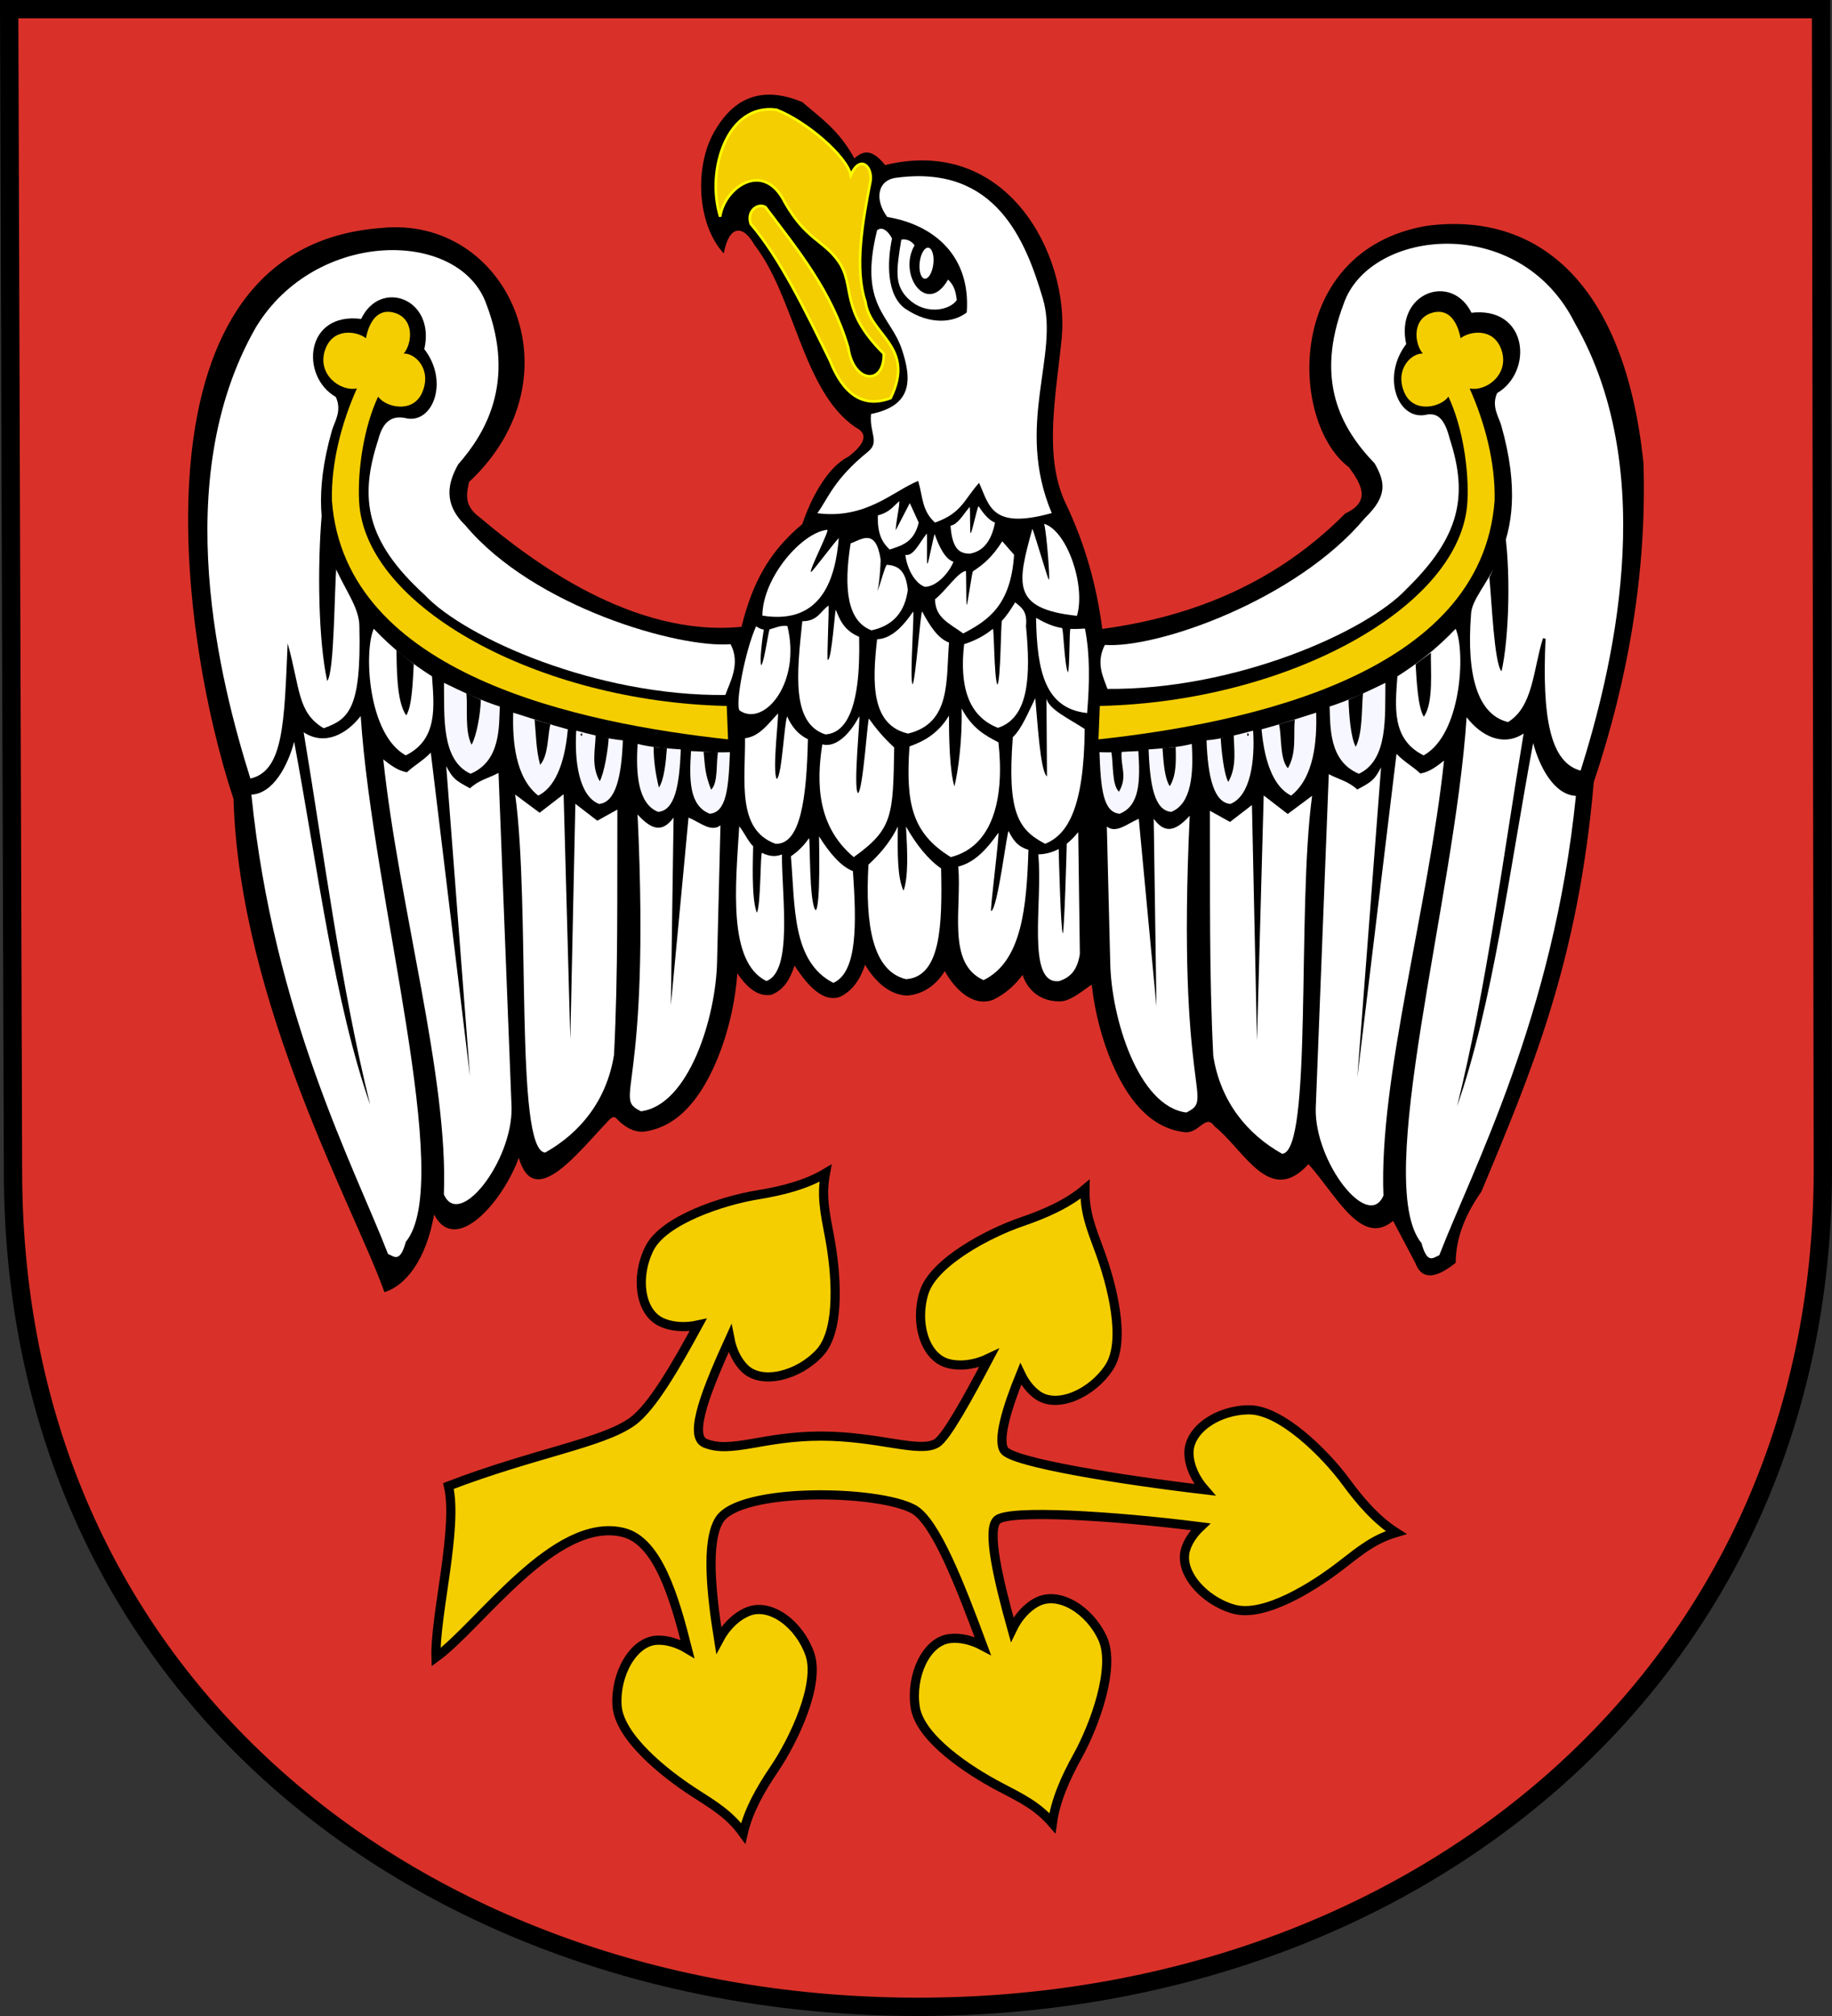
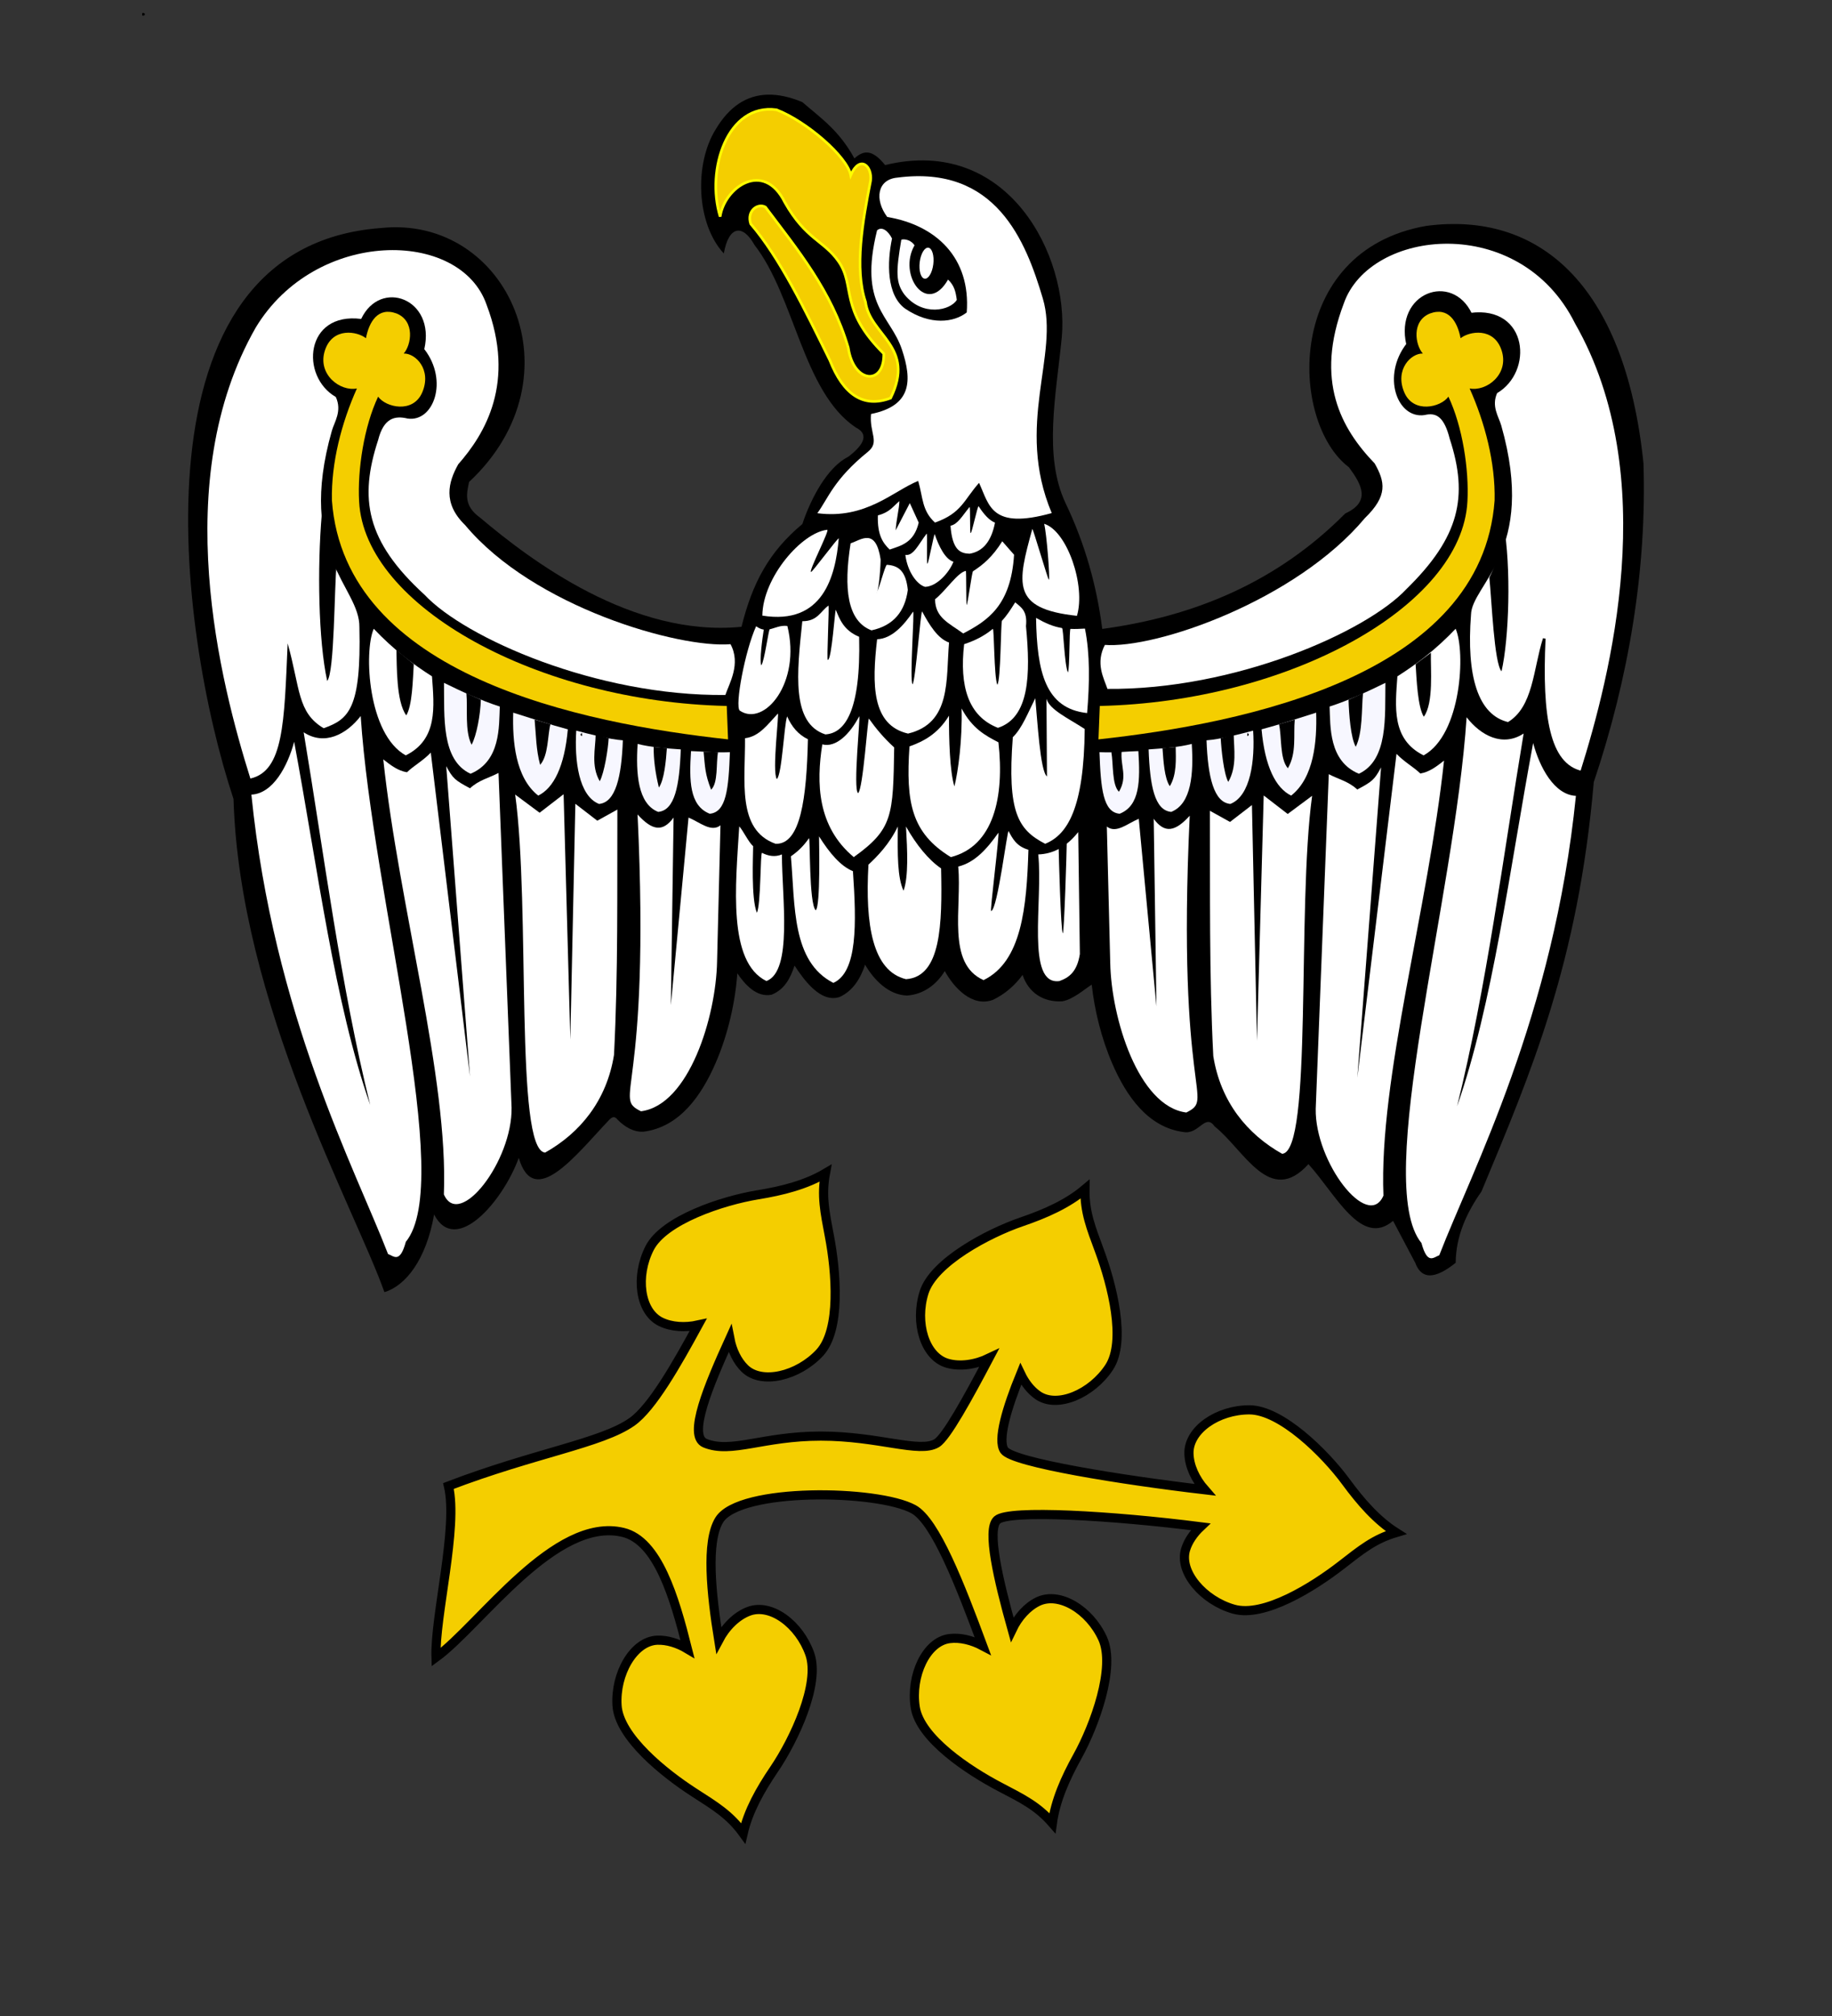
<svg xmlns="http://www.w3.org/2000/svg" version="1.0" width="750" height="825" id="svg2">
  <rect width="100%" height="100%" fill="#333333" stroke="none" />
  <defs id="defs4" />
  <g transform="translate(4.94,-5.184)" id="layer1">
-     <path d="M -1.19,8.934 L 0.381,484.314 C 0.381,698.952 172.905,826.434 370.846,826.434 C 575.239,826.434 741.31,689.972 741.31,484.314 L 740.574,8.934 L -1.19,8.934 z " style="fill:#d93129;fill-opacity:1;stroke:black;stroke-width:7.5;stroke-miterlimit:4;stroke-dasharray:none;stroke-opacity:1" id="path18744" />
    <path d="M 53.267,11.033 C 53.76,11.033 54.252,11.033 53.267,11.033 z " style="fill:none;fill-opacity:0.75;fill-rule:evenodd;stroke:black;stroke-width:1.068px;stroke-linecap:butt;stroke-linejoin:miter;stroke-opacity:1" id="path1312" />
    <g transform="translate(-47.234,5.184)" id="g4258">
      <path d="M 339.158,92.424 C 338.665,92.424 338.173,92.424 339.158,92.424 z " style="fill:none;fill-opacity:0.75;fill-rule:evenodd;stroke:black;stroke-width:1.068px;stroke-linecap:butt;stroke-linejoin:miter;stroke-opacity:1" id="path2189" />
      <a transform="matrix(1,0,0,1.14,796.491,-4.182)" style="fill:none;fill-opacity:1" id="a2345">
        <path d="M 312,44.094 C 303.601,44.307 296.424,48.746 290.75,58.281 C 281.869,72.563 282.836,96.972 294.062,109.094 C 296.116,97.625 301.821,97.021 306.594,105.562 C 323.17,126.904 326.385,165.659 348.031,180.281 C 353.155,182.82 352.172,186.83 345.031,192.312 C 336.451,196.546 329.683,209.437 326.219,219.844 C 312.633,231.172 305.803,243.832 301.312,261.906 C 256.773,266.315 215.038,234.751 194.312,217.25 C 187.531,212.382 188.733,207.493 189.781,202.625 C 235.99,159.458 205.543,93.153 153.625,98.688 C 49.77,106.457 70.523,263.638 93.344,332.375 C 95.846,416.135 143.027,500.016 155.125,534.25 C 163.89,531.596 172.23,520.873 175.469,502.469 C 184.26,519.448 203.594,497.223 210.125,479.281 C 216.415,500.685 233.62,477.953 247.062,463.812 C 248.394,462.412 249.388,462.103 250.625,463.688 C 253.441,466.535 257.103,468.819 261.219,468.562 C 275.952,466.681 284.935,453.808 290.75,440.375 C 295.86,428.57 298.791,415.305 299.594,403.75 C 302.82,408.432 307.494,413.698 313.625,412.5 C 318.995,410.342 321.278,405.736 323.031,400.594 C 326.698,406.116 333.621,416.108 341.531,413.406 C 347.051,410.851 350.053,405.738 351.906,400.219 C 355.51,406.396 361.482,412.619 369.125,412.844 C 375.864,412.322 381.11,408.392 384.531,402.812 C 388.275,409.685 395.822,417.809 404.344,414.562 C 409.358,412.128 413.296,408.589 416.375,404.406 C 418.847,411.769 425.001,415.661 432.625,415.188 C 437.083,414.47 441.933,410.074 444.688,408.375 C 445.836,418.849 448.633,430.372 453.125,440.75 C 458.918,454.133 467.839,466.863 482.375,468.719 C 488.607,469.778 491.183,460.908 494.969,466.375 C 507.167,476.065 517.534,499.38 533.406,481.844 C 544.596,494.153 555.012,516.091 568.062,505.062 L 577.125,522.219 C 579.637,529.092 585.147,529.092 593.688,522.219 C 593.797,511.187 598.135,501.781 604.25,493.031 C 624.685,444.017 643.832,399.3 650.219,325.5 C 664.543,282.829 671.989,238.436 670.562,194.906 C 662.891,120.802 627.037,91.777 581.625,97.812 C 523.387,108.02 525.543,178.184 550,196.625 C 555.257,203.746 559.031,210.665 548.469,215.531 C 520.685,243.534 486.821,257.665 449,262.781 C 446.785,245.598 442.176,228.401 433.938,211.219 C 424.852,191.857 430.106,167.045 432.438,143.344 C 435.417,110.12 410.458,60.682 360.094,72.906 C 355.023,66.644 351.542,66.56 347.531,70.188 C 341.191,58.658 333.998,53.87 326.188,47.125 C 321.144,45.035 316.4,43.982 312,44.094 z " transform="matrix(1,0,0,0.877,-751.945,-1.021)" style="fill:black;fill-opacity:1;fill-rule:evenodd;stroke:none;stroke-width:1px;stroke-linecap:butt;stroke-linejoin:miter;stroke-opacity:1" id="path2339" />
      </a>
      <path d="M 337.111,88.653 C 331.236,69.399 340.114,42.179 360.164,44.913 C 372.367,49.588 389.176,64.102 390.575,71.686 C 394.235,63.224 399.473,67.805 398.687,74.012 C 395.48,90.375 391.991,109.815 396.621,123.553 C 398.377,137.271 417.305,141.799 406.9,162.919 C 395.742,167.108 387.591,161.503 382.033,147.454 C 371.738,126.529 361.482,105.431 349.63,91.61 C 347.855,86.237 352.624,82.969 355.658,84.737 C 368.733,102.157 382.647,118.74 389.568,142.299 C 391.717,156.99 404.356,157.869 404.106,144.742 C 385.734,126.531 392.613,117.154 385.635,107.057 C 379.678,98.437 372.189,98.014 363.607,82.837 C 354.878,65.239 338.845,76.773 337.111,88.653 z " style="fill:#f4ce00;fill-opacity:1;fill-rule:evenodd;stroke:yellow;stroke-width:1.068px;stroke-linecap:butt;stroke-linejoin:miter;stroke-opacity:1" id="path2348" />
      <path d="M 469.202,122.107 C 462.257,98.698 450.043,67.428 409.709,72.683 C 401.364,73.402 400.241,81.719 405.515,88.79 C 425.596,92.151 439.744,105.546 438.064,127.858 C 432.844,131.983 423.162,133.261 412.888,126.332 C 405.187,120.786 405.426,107.345 407.474,97.616 C 406.124,94.869 403.514,92.376 401.353,94.265 C 393.728,125.166 406.772,128.815 411.513,142.993 C 415.755,155.682 415.636,166.033 398.883,169.422 C 398.142,177.296 402.613,180.842 397.567,184.922 C 383.594,196.221 381.322,204.003 376.898,210.019 C 396.891,212.638 408.111,200.815 418.194,196.813 C 420.193,203.625 419.655,208.922 425.064,213.853 C 436.034,209.963 436.817,204.67 443.106,197.602 C 447.352,206.713 447.943,216.905 472.862,209.962 C 457.695,173.886 476.141,145.2 469.202,122.107 z " style="fill:white;fill-opacity:1;fill-rule:evenodd;stroke:none;stroke-width:1px;stroke-linecap:butt;stroke-linejoin:miter;stroke-opacity:1" id="path2430" />
      <path d="M 354.389,251.926 C 379.265,255.932 384.358,235.751 385.672,220.371 C 385.759,219.346 374.246,234.998 374.305,234.024 C 373.343,233.677 382.134,216.683 380.944,216.81 C 370.55,217.919 354.571,236.264 354.389,251.926 z " style="fill:white;fill-opacity:1;fill-rule:evenodd;stroke:none;stroke-width:1px;stroke-linecap:butt;stroke-linejoin:miter;stroke-opacity:1" id="path2464" />
      <path d="M 483.181,252.014 C 456.156,249.127 458.771,238.838 464.908,216.473 C 465.088,215.82 471.496,237.889 471.681,237.216 C 472.251,237.24 470.782,218.273 469.757,214.357 C 479.164,217.222 486.854,239.678 483.181,252.014 z " style="fill:white;fill-opacity:1;fill-rule:evenodd;stroke:none;stroke-width:1px;stroke-linecap:butt;stroke-linejoin:miter;stroke-opacity:1" id="path2466" />
      <path d="M 204.674,128.292 C 197.009,125.453 193.38,131.732 192.104,138.409 C 188.67,135.619 178.488,133.709 175.316,143.382 C 172.096,153.202 181.556,160.328 188.406,158.97 C 182.14,172.967 177.828,189.4 178.178,204.793 C 183.414,276.419 280.235,296.005 340.351,302.574 L 339.814,288.893 C 262.953,287.22 191.471,248.334 189.308,205.157 C 188.622,192.166 191.304,174.573 197.092,162.324 C 200.187,166.71 211.392,169.357 215.147,160.596 C 219.178,151.19 212.313,144.489 207.568,144.68 C 210.681,141.173 212.29,131.403 204.674,128.292 z " style="fill:#f4ce00;fill-opacity:1;fill-rule:nonzero;stroke:none;stroke-width:2.835;stroke-linecap:round;stroke-linejoin:round;stroke-miterlimit:4;stroke-dasharray:none;stroke-dashoffset:0;stroke-opacity:1" id="path2190" />
      <path d="M 341.358,263.617 C 345.72,271.695 340.815,279.705 339.248,284.403 C 286.579,284.952 232.614,261.053 216.102,243.401 C 192.008,221.424 189.27,203.958 197.109,180.035 C 199.356,171.138 203.861,169.991 209.148,171.279 C 219.797,172.871 226.022,155.777 215.998,142.879 C 220.705,122.192 198.003,113.9 190.155,130.514 C 167.168,127.606 165.058,153.985 179.776,162.463 C 182.417,168.236 179.188,172.656 178.172,176.222 C 163.495,227.738 189.693,239.988 189.428,256.713 C 190.223,290.219 184.97,294.379 174.794,298.011 C 163.964,291.571 165.242,281.767 160.056,263.281 C 158.658,295.88 158.373,315.5 144.799,318.6 C 132.541,279.607 111.175,196.738 146.978,134.064 C 171.496,93.413 230.647,93.581 241.478,124.656 C 253.587,156.57 240.825,177.588 229.906,189.975 C 225.81,197.279 223.432,205.885 232.708,214.883 C 260.822,248.545 320.431,265.37 341.358,263.617 z " style="fill:white;fill-opacity:1;fill-rule:evenodd;stroke:none;stroke-width:1px;stroke-linecap:butt;stroke-linejoin:miter;stroke-opacity:1" id="path2444" />
      <path d="M 195.302,257.3 C 191.185,266.63 192.88,300.564 208.407,309.12 C 221.651,302.552 220.014,289.116 219.146,276.775 C 211.198,271.726 203.25,265.688 195.302,257.3 z " style="fill:white;fill-opacity:1;fill-rule:evenodd;stroke:none;stroke-width:1px;stroke-linecap:butt;stroke-linejoin:miter;stroke-opacity:1" id="path1379" />
      <path d="M 224.056,279.437 C 224.266,293.139 222.827,311.012 234.915,316.639 C 247.309,311.502 246.548,297.218 246.905,289.136 C 239.15,286.666 230.998,282.834 224.056,279.437 z " style="fill:#f7f7ff;fill-opacity:1;fill-rule:evenodd;stroke:none;stroke-width:1px;stroke-linecap:butt;stroke-linejoin:miter;stroke-opacity:1" id="path2254" />
      <path d="M 252.399,291.642 C 252.052,303.206 253.236,318.183 262.638,325.579 C 269.025,322.481 273.409,313.534 274.757,298.468 C 267.381,296.522 260.194,294.065 252.399,291.642 z " style="fill:#f7f7ff;fill-opacity:1;fill-rule:evenodd;stroke:none;stroke-width:1px;stroke-linecap:butt;stroke-linejoin:miter;stroke-opacity:1" id="path2256" />
      <path d="M 278.204,298.999 C 277.436,311.065 279.185,325.685 287.52,328.991 C 294.329,328.418 296.75,317.84 297.284,302.957 C 291.709,302.562 283.359,300.351 278.204,298.999 z " style="fill:#f7f7ff;fill-opacity:1;fill-rule:evenodd;stroke:none;stroke-width:1px;stroke-linecap:butt;stroke-linejoin:miter;stroke-opacity:1" id="path2260" />
      <path d="M 303.327,304.431 C 302.56,316.497 303.395,328.938 311.729,332.243 C 318.538,331.67 320.461,321.566 320.994,306.683 C 315.419,306.289 308.482,305.783 303.327,304.431 z " style="fill:#f7f7ff;fill-opacity:1;fill-rule:evenodd;stroke:none;stroke-width:1px;stroke-linecap:butt;stroke-linejoin:miter;stroke-opacity:1" id="path2262" />
      <path d="M 325.189,307.369 C 324.422,319.435 324.508,329.696 332.843,333.001 C 339.652,332.428 340.577,322.704 341.11,307.821 C 333.956,308.089 330.344,307.489 325.189,307.369 z " style="fill:#f7f7ff;fill-opacity:1;fill-rule:evenodd;stroke:none;stroke-width:1px;stroke-linecap:butt;stroke-linejoin:miter;stroke-opacity:1" id="path2264" />
      <path d="M 174.029,210.392 C 172.147,232.466 172.641,262.185 176.239,278.657 C 179.267,275.281 179.117,240.47 180.097,231.022 C 176.302,223.56 175.756,219.74 174.029,210.392 z " style="fill:black;fill-opacity:1;fill-rule:evenodd;stroke:none;stroke-width:1px;stroke-linecap:butt;stroke-linejoin:miter;stroke-opacity:1" id="path2243" />
      <path d="M 204.579,266.005 C 204.789,272.517 204.472,287.131 208.617,292.746 C 211.09,288.782 211.298,278.11 211.691,271.776 L 204.579,266.005 z " style="fill:black;fill-opacity:1;fill-rule:evenodd;stroke:none;stroke-width:1px;stroke-linecap:butt;stroke-linejoin:miter;stroke-opacity:1" id="path2245" />
      <path d="M 233.224,283.683 C 233.839,289.991 232.468,299.002 235.353,304.772 C 237.411,301.07 238.977,292.332 239.146,286.359 L 233.224,283.683 z " style="fill:black;fill-opacity:1;fill-rule:evenodd;stroke:none;stroke-width:1px;stroke-linecap:butt;stroke-linejoin:miter;stroke-opacity:1" id="path2247" />
      <path d="M 261.153,294.49 C 261.767,300.798 261.71,306.685 263.421,312.993 C 266.842,309.138 266.428,301.108 267.616,296.405 L 261.153,294.49 z " style="fill:black;fill-opacity:1;fill-rule:evenodd;stroke:none;stroke-width:1px;stroke-linecap:butt;stroke-linejoin:miter;stroke-opacity:1" id="path2249" />
      <path d="M 309.902,305.698 C 309.851,310.49 310.512,316.089 312.034,322.282 C 314.241,319.134 314.947,311.297 315.309,306.145 L 309.902,305.698 z " style="fill:black;fill-opacity:1;fill-rule:evenodd;stroke:none;stroke-width:1px;stroke-linecap:butt;stroke-linejoin:miter;stroke-opacity:1" id="path2251" />
      <path d="M 330.34,307.602 C 330.954,313.91 330.863,316.579 333.414,323.167 C 336.362,320.344 335.387,312.474 336.235,307.863 L 330.34,307.602 z " style="fill:black;fill-opacity:1;fill-rule:evenodd;stroke:none;stroke-width:1px;stroke-linecap:butt;stroke-linejoin:miter;stroke-opacity:1" id="path2253" />
      <path d="M 286.148,300.616 C 286.098,306.26 284.149,313.387 287.821,319.695 C 289.703,316.292 291.242,306.473 291.471,302.128 L 286.148,300.616 z " style="fill:black;fill-opacity:1;fill-rule:evenodd;stroke:none;stroke-width:1px;stroke-linecap:butt;stroke-linejoin:miter;stroke-opacity:1" id="path2255" />
      <path d="M 280.591,300.623 C 280.538,300.623 280.486,300.623 280.591,300.623 z " style="fill:none;fill-opacity:0.75;fill-rule:evenodd;stroke:black;stroke-width:1.068px;stroke-linecap:butt;stroke-linejoin:miter;stroke-opacity:1" id="path2258" />
      <path d="M 189.958,293.018 C 194.881,367.543 228.571,483.657 208.441,508.18 C 206.009,517.12 203.577,514.086 201.145,513.171 C 187.725,478.414 154.286,415.345 145.21,325.182 C 154.055,324.756 160.034,313.591 162.72,303.555 C 172.433,355.739 179.228,410.42 193.849,452.172 C 181.856,403.922 174.974,349.844 166.611,299.673 C 175.16,305.285 184.14,300.538 189.958,293.018 z " style="fill:white;fill-opacity:1;fill-rule:evenodd;stroke:none;stroke-width:1px;stroke-linecap:butt;stroke-linejoin:miter;stroke-opacity:1" id="path2393" />
      <path d="M 218.655,307.991 C 215.403,311.389 211.665,313.347 208.899,316.036 C 205.18,315.395 202.433,313.283 199.2,310.764 C 205.662,371.243 225.931,441.087 224.006,488.771 C 230.304,503.284 252.074,475.153 251.73,453.281 L 246.38,316.309 C 242.355,318.425 238.371,319.198 234.708,322.586 C 228.623,319.318 227.719,318.675 224.978,313.536 L 234.706,440.526 L 218.655,307.991 z " style="fill:white;fill-opacity:1;fill-rule:evenodd;stroke:none;stroke-width:1px;stroke-linecap:butt;stroke-linejoin:miter;stroke-opacity:1" id="path2395" />
      <path d="M 253.203,325.162 L 263.207,332.594 L 273.026,325.019 L 275.778,425.402 L 277.841,328.941 L 286.816,335.856 L 295.038,331.293 C 294.915,364.658 295.389,397.853 293.662,431.676 C 290.668,450.43 279.749,463.648 265.46,471.672 C 252.874,470.652 259.55,371.42 253.203,325.162 z " style="fill:white;fill-opacity:1;fill-rule:evenodd;stroke:none;stroke-width:1px;stroke-linecap:butt;stroke-linejoin:miter;stroke-opacity:1" id="path2397" />
      <path d="M 303.308,333.305 C 309.275,339.877 313.565,340.669 318.05,334.573 L 316.938,411.32 L 324.17,334.573 C 328.737,336.43 333.391,340.776 337.243,337.744 L 335.853,393.56 C 335.417,416.041 324.398,452.252 304.698,454.768 C 292.719,448.8 308.778,449.271 303.308,333.305 z " style="fill:white;fill-opacity:1;fill-rule:evenodd;stroke:none;stroke-width:1px;stroke-linecap:butt;stroke-linejoin:miter;stroke-opacity:1" id="path2399" />
      <path d="M 627.676,128.292 C 635.34,125.453 638.969,131.732 640.246,138.409 C 643.679,135.619 653.861,133.709 657.033,143.382 C 660.253,153.202 650.794,160.328 643.944,158.97 C 650.209,172.967 654.521,189.4 654.171,204.793 C 648.935,276.419 552.114,296.005 491.998,302.574 L 492.535,288.893 C 569.396,287.22 640.878,248.334 643.041,205.157 C 643.727,192.166 641.045,174.573 635.258,162.324 C 632.162,166.71 620.957,169.357 617.202,160.596 C 613.171,151.19 620.036,144.489 624.781,144.68 C 621.668,141.173 620.06,131.403 627.676,128.292 z " style="fill:#f4ce00;fill-opacity:1;fill-rule:nonzero;stroke:none;stroke-width:2.835;stroke-linecap:round;stroke-linejoin:round;stroke-miterlimit:4;stroke-dasharray:none;stroke-dashoffset:0;stroke-opacity:1" id="path2426" />
      <path d="M 494.304,263.36 C 489.942,271.438 493.732,277.753 495.299,282.45 C 547.968,282.999 601.933,259.1 618.445,241.449 C 640.255,220.122 644.136,203.307 636.297,179.384 C 634.049,170.487 630.686,168.038 625.399,169.326 C 614.75,170.919 608.525,153.825 618.549,140.927 C 613.842,120.239 636.544,111.948 644.392,128.561 C 667.379,125.653 669.489,152.032 654.771,160.511 C 652.13,166.283 655.359,170.704 656.375,174.269 C 671.052,225.786 644.284,238.686 643.977,251.507 C 642.04,276.552 646.723,293.077 659.753,296.058 C 670.583,289.618 670.447,273.957 674.491,261.328 C 673.035,293.277 676.174,312.897 689.748,315.997 C 702.006,277.003 723.372,194.785 687.569,132.111 C 664.764,86.254 602.758,92.931 591.927,124.005 C 579.818,155.919 590.868,175.636 604.641,189.975 C 608.737,197.279 609.973,202.631 600.697,211.629 C 572.583,245.291 515.232,265.113 494.304,263.36 z " style="fill:white;fill-opacity:1;fill-rule:evenodd;stroke:black;stroke-width:1.068px;stroke-linecap:butt;stroke-linejoin:miter;stroke-opacity:1" id="path2446" />
      <path d="M 638.214,257.3 C 642.33,266.63 640.636,300.564 625.109,309.12 C 611.865,302.552 613.502,289.116 614.37,276.775 C 622.318,271.726 630.266,265.688 638.214,257.3 z " style="fill:white;fill-opacity:1;fill-rule:evenodd;stroke:none;stroke-width:1px;stroke-linecap:butt;stroke-linejoin:miter;stroke-opacity:1" id="path2321" />
      <path d="M 609.46,279.437 C 609.25,293.139 610.689,311.012 598.601,316.639 C 586.207,311.502 586.968,297.218 586.611,289.136 C 594.366,286.666 602.518,282.834 609.46,279.437 z " style="fill:#f7f7ff;fill-opacity:1;fill-rule:evenodd;stroke:none;stroke-width:1px;stroke-linecap:butt;stroke-linejoin:miter;stroke-opacity:1" id="path2323" />
      <path d="M 581.117,291.642 C 581.464,303.206 580.28,318.183 570.878,325.579 C 564.491,322.481 560.107,313.534 558.759,298.468 C 566.135,296.522 573.322,294.065 581.117,291.642 z " style="fill:#f7f7ff;fill-opacity:1;fill-rule:evenodd;stroke:none;stroke-width:1px;stroke-linecap:butt;stroke-linejoin:miter;stroke-opacity:1" id="path2325" />
      <path d="M 555.312,298.999 C 556.08,311.065 554.33,325.685 545.996,328.991 C 539.187,328.418 536.766,317.84 536.232,302.957 C 541.807,302.562 550.157,300.351 555.312,298.999 z " style="fill:#f7f7ff;fill-opacity:1;fill-rule:evenodd;stroke:none;stroke-width:1px;stroke-linecap:butt;stroke-linejoin:miter;stroke-opacity:1" id="path2327" />
      <path d="M 530.189,304.431 C 530.956,316.497 530.121,328.938 521.787,332.243 C 514.978,331.67 513.055,321.566 512.522,306.683 C 518.097,306.289 525.034,305.783 530.189,304.431 z " style="fill:#f7f7ff;fill-opacity:1;fill-rule:evenodd;stroke:none;stroke-width:1px;stroke-linecap:butt;stroke-linejoin:miter;stroke-opacity:1" id="path2329" />
      <path d="M 508.327,307.369 C 509.094,319.435 509.008,329.696 500.673,333.001 C 493.864,332.428 492.939,322.704 492.406,307.821 C 499.56,308.089 503.172,307.489 508.327,307.369 z " style="fill:#f7f7ff;fill-opacity:1;fill-rule:evenodd;stroke:none;stroke-width:1px;stroke-linecap:butt;stroke-linejoin:miter;stroke-opacity:1" id="path2331" />
      <path d="M 657.805,214.035 C 661.089,232.466 660.034,261.624 656.997,274.733 C 653.968,271.357 652.998,245.796 652.017,236.347 C 655.813,228.886 656.078,223.383 657.805,214.035 z " style="fill:black;fill-opacity:1;fill-rule:evenodd;stroke:none;stroke-width:1px;stroke-linecap:butt;stroke-linejoin:miter;stroke-opacity:1" id="path2335" />
      <path d="M 628.096,267.126 C 627.886,273.639 629.324,287.692 625.179,293.307 C 622.706,289.343 622.218,278.11 621.825,271.776 L 628.096,267.126 z " style="fill:black;fill-opacity:1;fill-rule:evenodd;stroke:none;stroke-width:1px;stroke-linecap:butt;stroke-linejoin:miter;stroke-opacity:1" id="path2337" />
      <path d="M 600.292,283.683 C 599.677,289.991 600.207,299.843 597.322,305.612 C 595.264,301.911 594.539,292.332 594.37,286.359 L 600.292,283.683 z " style="fill:black;fill-opacity:1;fill-rule:evenodd;stroke:none;stroke-width:1px;stroke-linecap:butt;stroke-linejoin:miter;stroke-opacity:1" id="path2340" />
      <path d="M 572.363,294.49 C 571.749,300.798 573.207,308.086 569.535,314.395 C 566.113,310.54 567.088,301.108 565.9,296.405 L 572.363,294.49 z " style="fill:black;fill-opacity:1;fill-rule:evenodd;stroke:none;stroke-width:1px;stroke-linecap:butt;stroke-linejoin:miter;stroke-opacity:1" id="path2342" />
      <path d="M 523.614,305.698 C 523.665,310.49 524.126,316.93 521.201,321.722 C 518.995,318.574 518.569,311.297 518.207,306.145 L 523.614,305.698 z " style="fill:black;fill-opacity:1;fill-rule:evenodd;stroke:none;stroke-width:1px;stroke-linecap:butt;stroke-linejoin:miter;stroke-opacity:1" id="path2344" />
      <path d="M 501.495,307.321 C 500.88,313.629 504.055,317.7 500.382,324.008 C 497.434,321.184 498.129,312.474 497.281,307.863 L 501.495,307.321 z " style="fill:black;fill-opacity:1;fill-rule:evenodd;stroke:none;stroke-width:1px;stroke-linecap:butt;stroke-linejoin:miter;stroke-opacity:1" id="path2346" />
      <path d="M 547.368,300.616 C 547.418,306.26 548.807,313.667 545.134,319.975 C 543.252,316.572 542.274,306.473 542.044,302.128 L 547.368,300.616 z " style="fill:black;fill-opacity:1;fill-rule:evenodd;stroke:none;stroke-width:1px;stroke-linecap:butt;stroke-linejoin:miter;stroke-opacity:1" id="path2349" />
      <path d="M 552.925,300.623 C 552.977,300.623 553.03,300.623 552.925,300.623 z " style="fill:none;fill-opacity:0.75;fill-rule:evenodd;stroke:black;stroke-width:1.068px;stroke-linecap:butt;stroke-linejoin:miter;stroke-opacity:1" id="path2351" />
      <path d="M 642.706,293.524 C 637.782,368.049 604.092,484.163 624.223,508.686 C 626.655,517.626 629.087,514.592 631.519,513.677 C 644.939,478.919 678.377,415.85 687.454,325.687 C 678.608,325.262 672.63,314.096 669.944,304.06 C 660.23,356.245 653.436,410.926 638.815,452.677 C 650.808,404.428 657.69,350.35 666.053,300.179 C 657.504,305.791 648.524,301.044 642.706,293.524 z " style="fill:white;fill-opacity:1;fill-rule:evenodd;stroke:none;stroke-width:1px;stroke-linecap:butt;stroke-linejoin:miter;stroke-opacity:1" id="path2409" />
      <path d="M 614.008,308.497 C 617.26,311.894 620.999,313.853 623.764,316.542 C 627.484,315.901 630.231,313.789 633.464,311.269 C 627.002,371.748 606.733,441.593 608.658,489.277 C 602.36,503.79 580.59,475.658 580.934,453.786 L 586.284,316.815 C 590.309,318.93 594.292,319.704 597.956,323.091 C 604.041,319.824 604.944,319.181 607.685,314.042 L 597.957,441.032 L 614.008,308.497 z " style="fill:white;fill-opacity:1;fill-rule:evenodd;stroke:none;stroke-width:1px;stroke-linecap:butt;stroke-linejoin:miter;stroke-opacity:1" id="path2411" />
      <path d="M 579.461,325.668 L 569.457,333.1 L 559.638,325.525 L 556.886,425.908 L 554.823,329.446 L 545.848,336.362 L 537.626,331.799 C 537.748,365.164 537.274,398.359 539.002,432.182 C 541.996,450.935 552.915,464.154 567.204,472.178 C 579.79,471.157 573.114,371.926 579.461,325.668 z " style="fill:white;fill-opacity:1;fill-rule:evenodd;stroke:none;stroke-width:1px;stroke-linecap:butt;stroke-linejoin:miter;stroke-opacity:1" id="path2413" />
      <path d="M 529.356,333.81 C 523.389,340.383 519.099,341.175 514.614,335.079 L 515.726,411.826 L 508.494,335.079 C 503.926,336.936 499.273,341.282 495.42,338.25 L 496.811,394.066 C 497.247,416.547 508.265,452.758 527.965,455.273 C 539.945,449.306 523.886,449.776 529.356,333.81 z " style="fill:white;fill-opacity:1;fill-rule:evenodd;stroke:none;stroke-width:1px;stroke-linecap:butt;stroke-linejoin:miter;stroke-opacity:1" id="path2415" />
      <path d="M 401.675,210.909 C 406.491,209.654 407.785,207.35 410.498,205.069 C 410.394,208.48 409.251,212.433 408.976,217.022 L 414.758,205.883 L 418.404,213.876 C 416.435,222.101 411.356,223.236 406.508,224.897 C 403.826,222.268 401.428,219.101 401.675,210.909 z " style="fill:white;fill-opacity:1;fill-rule:evenodd;stroke:none;stroke-width:1px;stroke-linecap:butt;stroke-linejoin:miter;stroke-opacity:1" id="path2469" />
      <path d="M 439.682,218.101 C 439.229,218.634 439.646,206.964 439.193,207.514 C 436.176,211.182 434.433,214.506 431.416,215.148 C 432.167,225.295 435.543,226.465 439.223,226.592 C 444.659,225.716 448.162,221.534 449.633,213.876 C 447.398,213.025 445.164,210.613 442.93,207.178 C 442.562,206.612 440.05,218.72 439.682,218.101 z " style="fill:white;fill-opacity:1;fill-rule:evenodd;stroke:none;stroke-width:1px;stroke-linecap:butt;stroke-linejoin:miter;stroke-opacity:1" id="path2471" />
      <path d="M 421.992,230.605 C 421.478,231.228 422.131,217.761 421.618,218.431 C 418.29,222.765 416.265,227.61 412.937,227.077 C 413.768,233.807 417.594,239.177 421.007,240.155 C 425.727,240.03 430.824,234.465 432.62,229.895 C 429.252,228.837 426.647,223.572 424.973,218.651 C 424.725,217.922 422.247,231.318 421.992,230.605 z " style="fill:white;fill-opacity:1;fill-rule:evenodd;stroke:none;stroke-width:1px;stroke-linecap:butt;stroke-linejoin:miter;stroke-opacity:1" id="path2473" />
      <path d="M 390.522,222.353 C 387.607,240.794 389.128,254.177 399.072,257.957 C 408.179,255.996 412.764,250.167 413.943,241.427 C 413.175,233.76 410.197,231.432 405.389,231.134 C 404.639,231.088 401.782,242.68 401.003,242.687 C 402.219,242.493 402.904,229.558 402.799,228.87 C 400.806,215.849 394.901,220.863 390.522,222.353 z " style="fill:white;fill-opacity:1;fill-rule:evenodd;stroke:none;stroke-width:1px;stroke-linecap:butt;stroke-linejoin:miter;stroke-opacity:1" id="path2475" />
      <path d="M 452.607,221.506 C 448.62,227.912 444.633,231.2 440.645,233.759 C 440.171,234.064 438.48,247.322 438.006,247.61 C 437.815,246.231 437.885,234.242 437.722,233.619 C 434.349,234.215 429.546,241.691 425.096,245.242 C 425.168,252.83 430.752,254.945 436.621,259.229 C 446.662,253.991 456.157,247.787 457.44,227.016 L 452.607,221.506 z " style="fill:white;fill-opacity:1;fill-rule:evenodd;stroke:none;stroke-width:1px;stroke-linecap:butt;stroke-linejoin:miter;stroke-opacity:1" id="path2477" />
      <path d="M 364.63,256.162 C 361.76,255.802 359.615,257.026 357.407,257.515 C 356.96,257.613 355.211,270.753 353.946,272.304 C 353.19,270.174 354.367,261.406 354.975,257.65 C 354.007,257.512 352.982,257.108 351.843,256.279 C 347.32,266.226 343.044,288.843 345.139,290.803 C 355.141,297.595 370.397,279.428 364.63,256.162 z " style="fill:white;fill-opacity:1;fill-rule:evenodd;stroke:none;stroke-width:1px;stroke-linecap:butt;stroke-linejoin:miter;stroke-opacity:1" id="path2479" />
      <path d="M 381.193,270.056 C 380.647,270.35 381.895,247.516 381.432,247.844 C 378.197,250.13 377.008,254.254 370.754,254.215 C 368.512,275.5 366.221,295.958 380.175,300.538 C 388.012,300.089 394.779,291.356 394.013,260.592 C 387.534,257.907 386.003,253.198 384.47,249.601 C 384.155,248.862 382.799,270.11 381.193,270.056 z " style="fill:white;fill-opacity:1;fill-rule:evenodd;stroke:none;stroke-width:1px;stroke-linecap:butt;stroke-linejoin:miter;stroke-opacity:1" id="path2481" />
      <path d="M 415.887,280.036 C 414.574,278.29 416.82,249.253 416.073,250.346 C 412.432,255.673 407.543,261.367 401.374,261.599 C 399.228,280.075 399.144,296.734 414.034,300.202 C 431.765,295.959 429.532,278.266 430.816,262.942 C 426.133,261.281 422.765,255.707 419.824,250.276 C 419.254,249.224 417.103,278.751 415.887,280.036 z " style="fill:white;fill-opacity:1;fill-rule:evenodd;stroke:none;stroke-width:1px;stroke-linecap:butt;stroke-linejoin:miter;stroke-opacity:1" id="path2483" />
      <path d="M 457.903,246.494 C 455.937,249.607 454.515,251.872 452.491,254.02 C 452,254.542 452.025,278.668 450.585,280.214 C 449.209,277.079 449.321,256.869 448.736,257.352 C 445.214,260.26 441.412,262.162 436.999,263.614 C 435.026,280.866 438.691,293.12 450.837,297.852 C 463.657,293.691 464.265,276.338 462.32,256.229 C 462.991,249.929 460.255,248.486 457.903,246.494 z " style="fill:white;fill-opacity:1;fill-rule:evenodd;stroke:none;stroke-width:1px;stroke-linecap:butt;stroke-linejoin:miter;stroke-opacity:1" id="path2485" />
      <path d="M 466.442,252.872 C 470.408,255.109 473.483,256.418 477.067,257.011 C 477.677,257.112 478.032,272.048 479.484,275.172 C 480.272,273.842 479.999,257.337 480.55,257.361 C 482.304,257.437 484.237,257.389 486.462,257.236 C 488.564,267.731 488.369,279.534 487.346,291.81 C 470.211,289.939 466.82,274.968 466.442,252.872 z " style="fill:white;fill-opacity:1;fill-rule:evenodd;stroke:none;stroke-width:1px;stroke-linecap:butt;stroke-linejoin:miter;stroke-opacity:1" id="path2487" />
      <path d="M 360.318,318.817 C 358.257,315.928 361.407,291.303 360.712,292.045 C 356.563,296.474 353.096,301.43 347.297,302.097 C 347.447,319.463 343.827,339.61 359.805,345.299 C 370.066,345.701 372.513,326.506 373.05,302.517 C 369.122,300.641 366.393,297.4 364.54,293.159 C 363.245,296.912 362.444,316.956 360.318,318.817 z " style="fill:white;fill-opacity:1;fill-rule:evenodd;stroke:none;stroke-width:1px;stroke-linecap:butt;stroke-linejoin:miter;stroke-opacity:1" id="path2489" />
      <path d="M 393.595,324.568 C 391.397,323.193 394.674,292.415 394.031,293.159 C 390.193,300.456 384.461,306.08 378.936,304.614 C 376.44,320.444 376.837,338.241 391.812,350.752 C 407.858,339.239 407.917,333.858 408.367,305.872 C 404.028,301.947 400.824,298.022 398.031,294.098 C 397.541,293.409 395.648,322.934 393.595,324.568 z " style="fill:white;fill-opacity:1;fill-rule:evenodd;stroke:none;stroke-width:1px;stroke-linecap:butt;stroke-linejoin:miter;stroke-opacity:1" id="path2491" />
      <path d="M 430.808,292.87 C 426.158,300.472 420.253,303.442 414.621,305.453 C 413.074,328.503 415.453,340.886 431.544,350.752 C 449.095,346.293 453.542,326.225 451.042,303.775 C 445.689,301.015 440.353,298.161 435.959,289.934 C 436.301,302.567 434.57,315.68 433.016,321.827 C 431.113,315.713 430.75,302.337 430.808,292.87 z " style="fill:white;fill-opacity:1;fill-rule:evenodd;stroke:none;stroke-width:1px;stroke-linecap:butt;stroke-linejoin:miter;stroke-opacity:1" id="path2493" />
      <path d="M 466.126,285.739 C 463.236,291.453 460.726,298.033 456.929,301.678 C 454.577,332.521 459.124,339.583 470.173,345.299 C 479.222,341.672 486.087,330.856 486.36,298.322 C 479.492,293.848 471.972,290.439 470.71,285.965 L 470.908,317.725 C 468.115,315.676 466.981,294.417 466.126,285.739 z " style="fill:white;fill-opacity:1;fill-rule:evenodd;stroke:none;stroke-width:1px;stroke-linecap:butt;stroke-linejoin:miter;stroke-opacity:1" id="path2495" />
      <path d="M 355.721,401.089 C 355.721,400.962 355.721,400.835 355.721,401.089 z " style="fill:none;fill-opacity:0.75;fill-rule:evenodd;stroke:black;stroke-width:1.068px;stroke-linecap:butt;stroke-linejoin:miter;stroke-opacity:1" id="path2497" />
      <path d="M 356.055,401.47 C 340.165,393.664 343.432,362.435 344.931,338.181 C 346.527,339.883 348.755,344.695 350.624,346.284 C 350.619,350.141 349.738,367.59 352.142,373.527 C 353.81,370.499 353.528,348.64 354.269,349.017 C 356.868,350.339 359.608,350.812 362.404,349.656 C 362.393,367.197 366.883,397.44 356.055,401.47 z " style="fill:white;fill-opacity:1;fill-rule:evenodd;stroke:none;stroke-width:1px;stroke-linecap:butt;stroke-linejoin:miter;stroke-opacity:1" id="path2499" />
      <path d="M 376.234,372.51 C 373.429,369.812 374.018,342.268 373.476,343.043 C 371.011,346.568 368.545,348.736 366.08,350.418 C 367.824,370.766 366.423,393.505 383.457,402.232 C 393.374,397.793 392.961,377.952 391.477,356.514 C 386.44,354.45 382.021,349.258 377.601,342.27 C 377.587,344.27 378.262,370.954 376.234,372.51 z " style="fill:white;fill-opacity:1;fill-rule:evenodd;stroke:none;stroke-width:1px;stroke-linecap:butt;stroke-linejoin:miter;stroke-opacity:1" id="path2501" />
      <path d="M 409.856,338.226 C 406.292,345.606 401.39,350.494 397.826,353.847 C 396.434,378.419 399.488,397.404 413.198,400.708 C 427.57,399.734 428.072,378.296 427.567,355.371 C 422.497,351.952 417.38,345.696 413.198,338.226 C 413.762,348.015 414.273,358.74 412.195,364.514 C 409.658,359.124 409.726,349.7 409.856,338.226 z " style="fill:white;fill-opacity:1;fill-rule:evenodd;stroke:none;stroke-width:1px;stroke-linecap:butt;stroke-linejoin:miter;stroke-opacity:1" id="path2503" />
      <path d="M 448.093,372.816 C 447.325,373.963 451.758,339.746 450.974,340.854 C 446.361,347.378 441.349,352.991 434.585,354.609 C 436.134,371.506 429.704,394.291 444.944,401.089 C 460.569,393.502 462.601,371.329 463.323,347.751 C 458.346,346.307 456.828,343.131 455.214,340.154 C 454.675,339.16 450.755,371.964 448.093,372.816 z " style="fill:white;fill-opacity:1;fill-rule:evenodd;stroke:none;stroke-width:1px;stroke-linecap:butt;stroke-linejoin:miter;stroke-opacity:1" id="path2505" />
      <path d="M 483.708,340.512 L 484.376,390.422 C 483.223,397.824 479.817,400.091 476.022,401.47 C 462.146,403.394 469.356,368.455 467.333,349.656 C 470.458,349.549 473.223,348.76 475.709,347.439 C 475.76,350.078 476.543,380.729 477.397,381.948 C 477.975,381.57 478.994,347.784 479.003,345.27 C 480.698,343.924 482.255,342.317 483.708,340.512 z " style="fill:white;fill-opacity:1;fill-rule:evenodd;stroke:none;stroke-width:1px;stroke-linecap:butt;stroke-linejoin:miter;stroke-opacity:1" id="path2507" />
      <path d="M 411.281,98.081 C 413.015,97.596 415.566,98.55 416.695,100.397 C 409.742,112.442 421.816,129.534 430.413,114.403 C 432.964,116.847 433.526,119.263 433.998,122.723 C 431.352,127.07 420.016,129.696 412.607,120.608 C 408.976,115.773 409.039,111.278 411.281,98.081 z " style="fill:#fefeff;fill-opacity:1;fill-rule:evenodd;stroke:none;stroke-width:1px;stroke-linecap:butt;stroke-linejoin:miter;stroke-opacity:1" id="path2432" />
      <path d="M 381.5,104.367 C 381.5,107.463 380.246,109.974 378.698,109.979 C 377.149,109.985 375.891,107.482 375.886,104.385 C 375.88,101.289 377.129,98.768 378.677,98.751 C 380.225,98.733 381.488,101.226 381.5,104.323" transform="matrix(0.99,0.161,-0.141,1.129,61.402,-71.09)" style="fill:white;fill-opacity:1;stroke:none;stroke-width:2.835;stroke-linecap:round;stroke-linejoin:round;stroke-miterlimit:4;stroke-dasharray:none;stroke-opacity:1" id="path2459" />
    </g>
    <path d="M 332.985,485.301 C 324.94,490.055 315.355,492.494 305.238,494.146 C 290.924,496.484 266.892,504.407 261.007,515.933 C 255.122,527.46 256.936,541.949 265.632,546.15 C 269.965,548.243 275.493,548.579 280.869,547.397 C 272.079,563.509 262.057,581.205 253.774,587.053 C 241.359,595.819 214.025,599.783 178.654,613.293 C 182.665,630.271 173.008,666.608 173.555,683.403 C 191.605,670.259 222.261,625.535 250.157,632.289 C 264.321,635.688 271.113,658.641 276.482,679.96 C 272.54,677.598 268.147,676.237 264.09,676.398 C 254.443,676.781 246.857,690.193 247.667,703.112 C 248.477,716.032 267.13,730.935 279.328,738.791 C 287.95,744.344 293.821,747.843 299.309,755.413 C 301.397,746.296 306.235,737.663 311.997,729.174 C 320.148,717.163 330.889,694.243 326.582,682.038 C 322.275,669.832 310.589,661.154 301.562,664.584 C 296.593,666.472 292.136,670.928 289.289,676.339 C 286.239,657.398 283.99,636.098 289.526,627.184 C 297.804,613.855 354.265,614.758 369.033,622.791 C 378.007,627.672 388.151,653.853 397.374,678.713 C 392.961,676.37 388.09,675.177 383.737,675.745 C 374.163,676.994 367.78,691.03 369.745,703.825 C 371.71,716.619 391.636,729.748 404.489,736.476 C 413.574,741.231 419.749,744.211 425.892,751.258 C 427.155,741.99 431.172,732.923 436.149,723.95 C 443.191,711.255 451.85,687.455 446.466,675.686 C 441.082,663.916 428.647,656.379 419.963,660.607 C 415.587,662.737 411.814,666.972 409.41,672.005 C 403.712,651.596 398.922,631.121 403.303,627.184 C 408.113,622.862 450.613,625.404 486.546,629.974 C 483.679,632.68 481.479,635.868 480.439,639.235 C 477.586,648.471 487.687,660.155 500.123,663.694 C 512.559,667.233 532.774,654.545 544.235,645.647 C 552.336,639.357 557.63,635.007 566.587,632.349 C 558.697,627.34 552.148,619.839 546.073,611.571 C 537.478,599.874 519.455,582.126 506.526,582.126 C 493.598,582.126 481.58,590.33 481.803,599.995 C 481.92,605.086 484.416,610.444 488.265,614.836 C 454.541,610.897 409.729,603.741 406.208,598.689 C 403.316,594.538 407.232,581.361 412.908,567.463 C 414.628,571.06 417.038,574.164 419.963,576.189 C 427.904,581.689 442.026,575.545 449.134,564.732 C 456.241,553.918 450.254,530.799 445.221,517.18 C 441.663,507.554 439.074,501.184 439.233,491.831 C 432.091,497.861 423.024,501.871 413.323,505.188 C 399.598,509.882 377.246,521.752 373.362,534.099 C 369.477,546.446 373.633,560.379 382.907,563.07 C 388.05,564.562 394.368,563.649 399.923,560.992 C 391.278,577.37 382.425,593.455 378.52,595.78 C 371.433,599.999 354.79,592.871 331.088,592.871 C 307.385,592.871 294.473,600.161 283.715,595.78 C 276.424,592.81 285.162,572.107 293.854,552.977 C 294.78,557.795 296.874,562.194 299.961,565.207 C 306.875,571.955 321.806,568.271 330.614,558.795 C 339.422,549.319 337.342,525.512 334.645,511.244 C 332.739,501.158 331.272,494.496 332.985,485.301 z " style="fill:#f4ce00;fill-opacity:1;fill-rule:evenodd;stroke:black;stroke-width:3.75;stroke-linecap:butt;stroke-linejoin:miter;stroke-miterlimit:4;stroke-dasharray:none;stroke-opacity:1" id="path2278" />
  </g>
</svg>